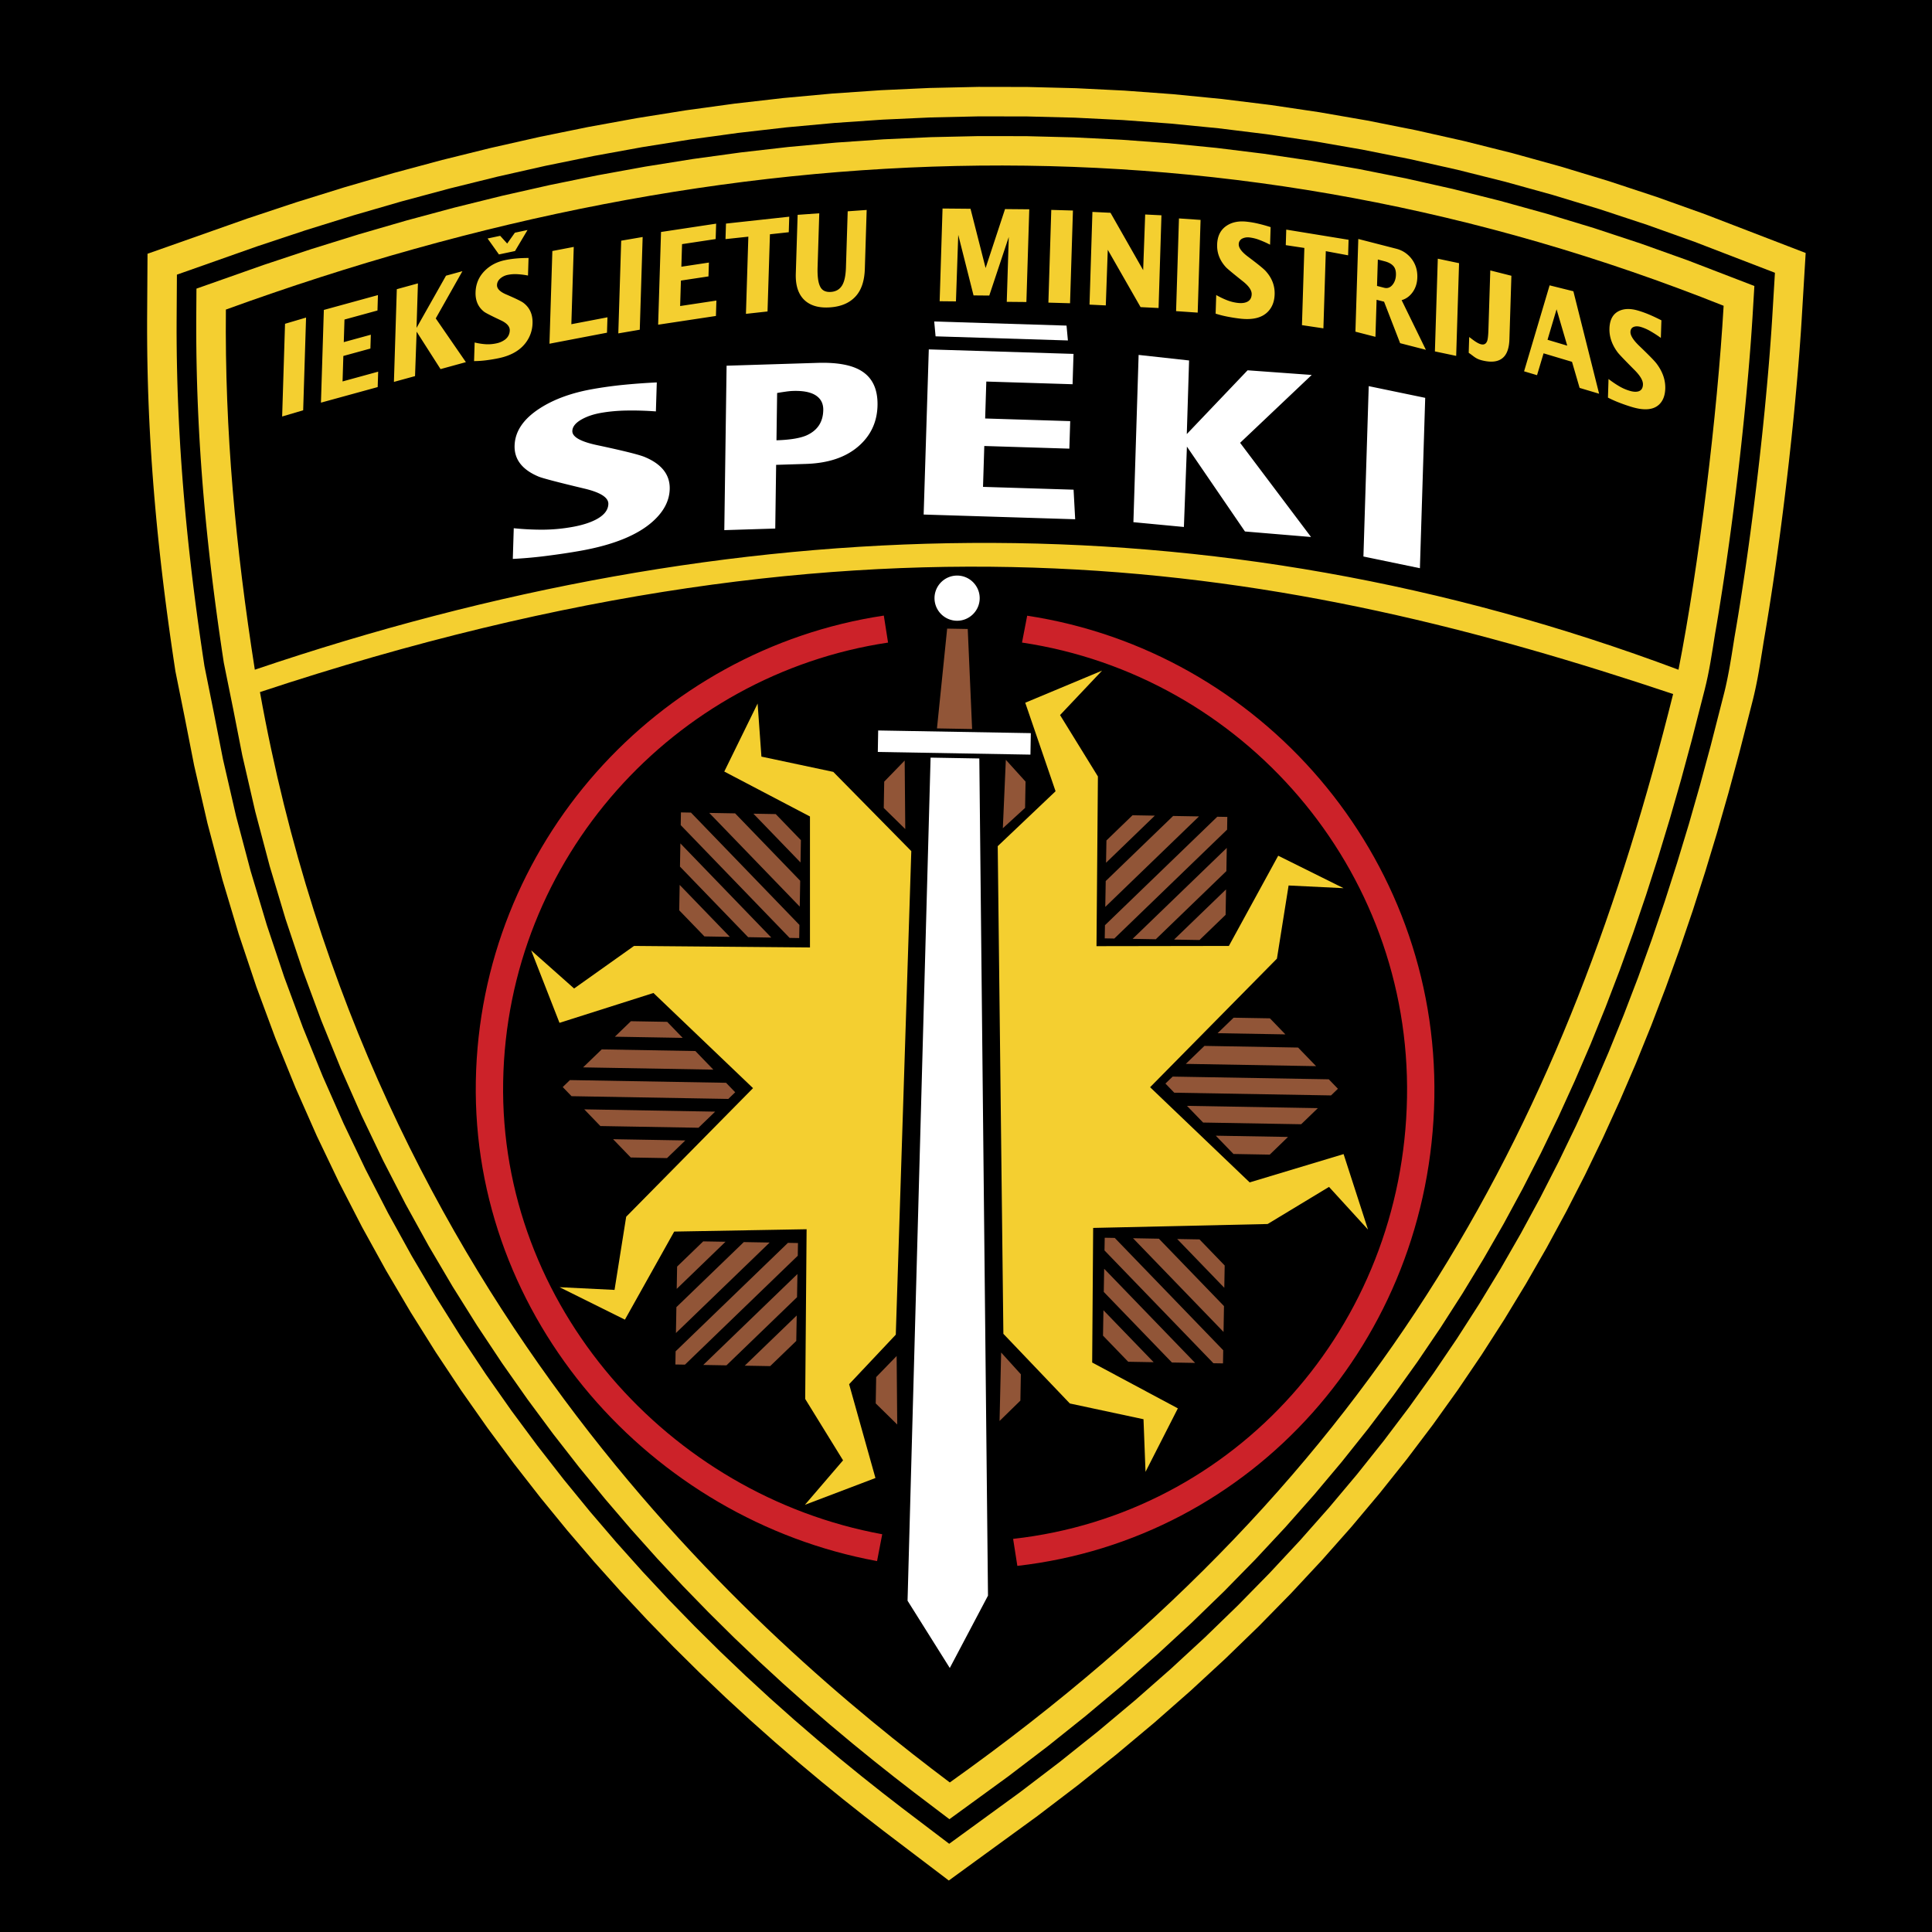
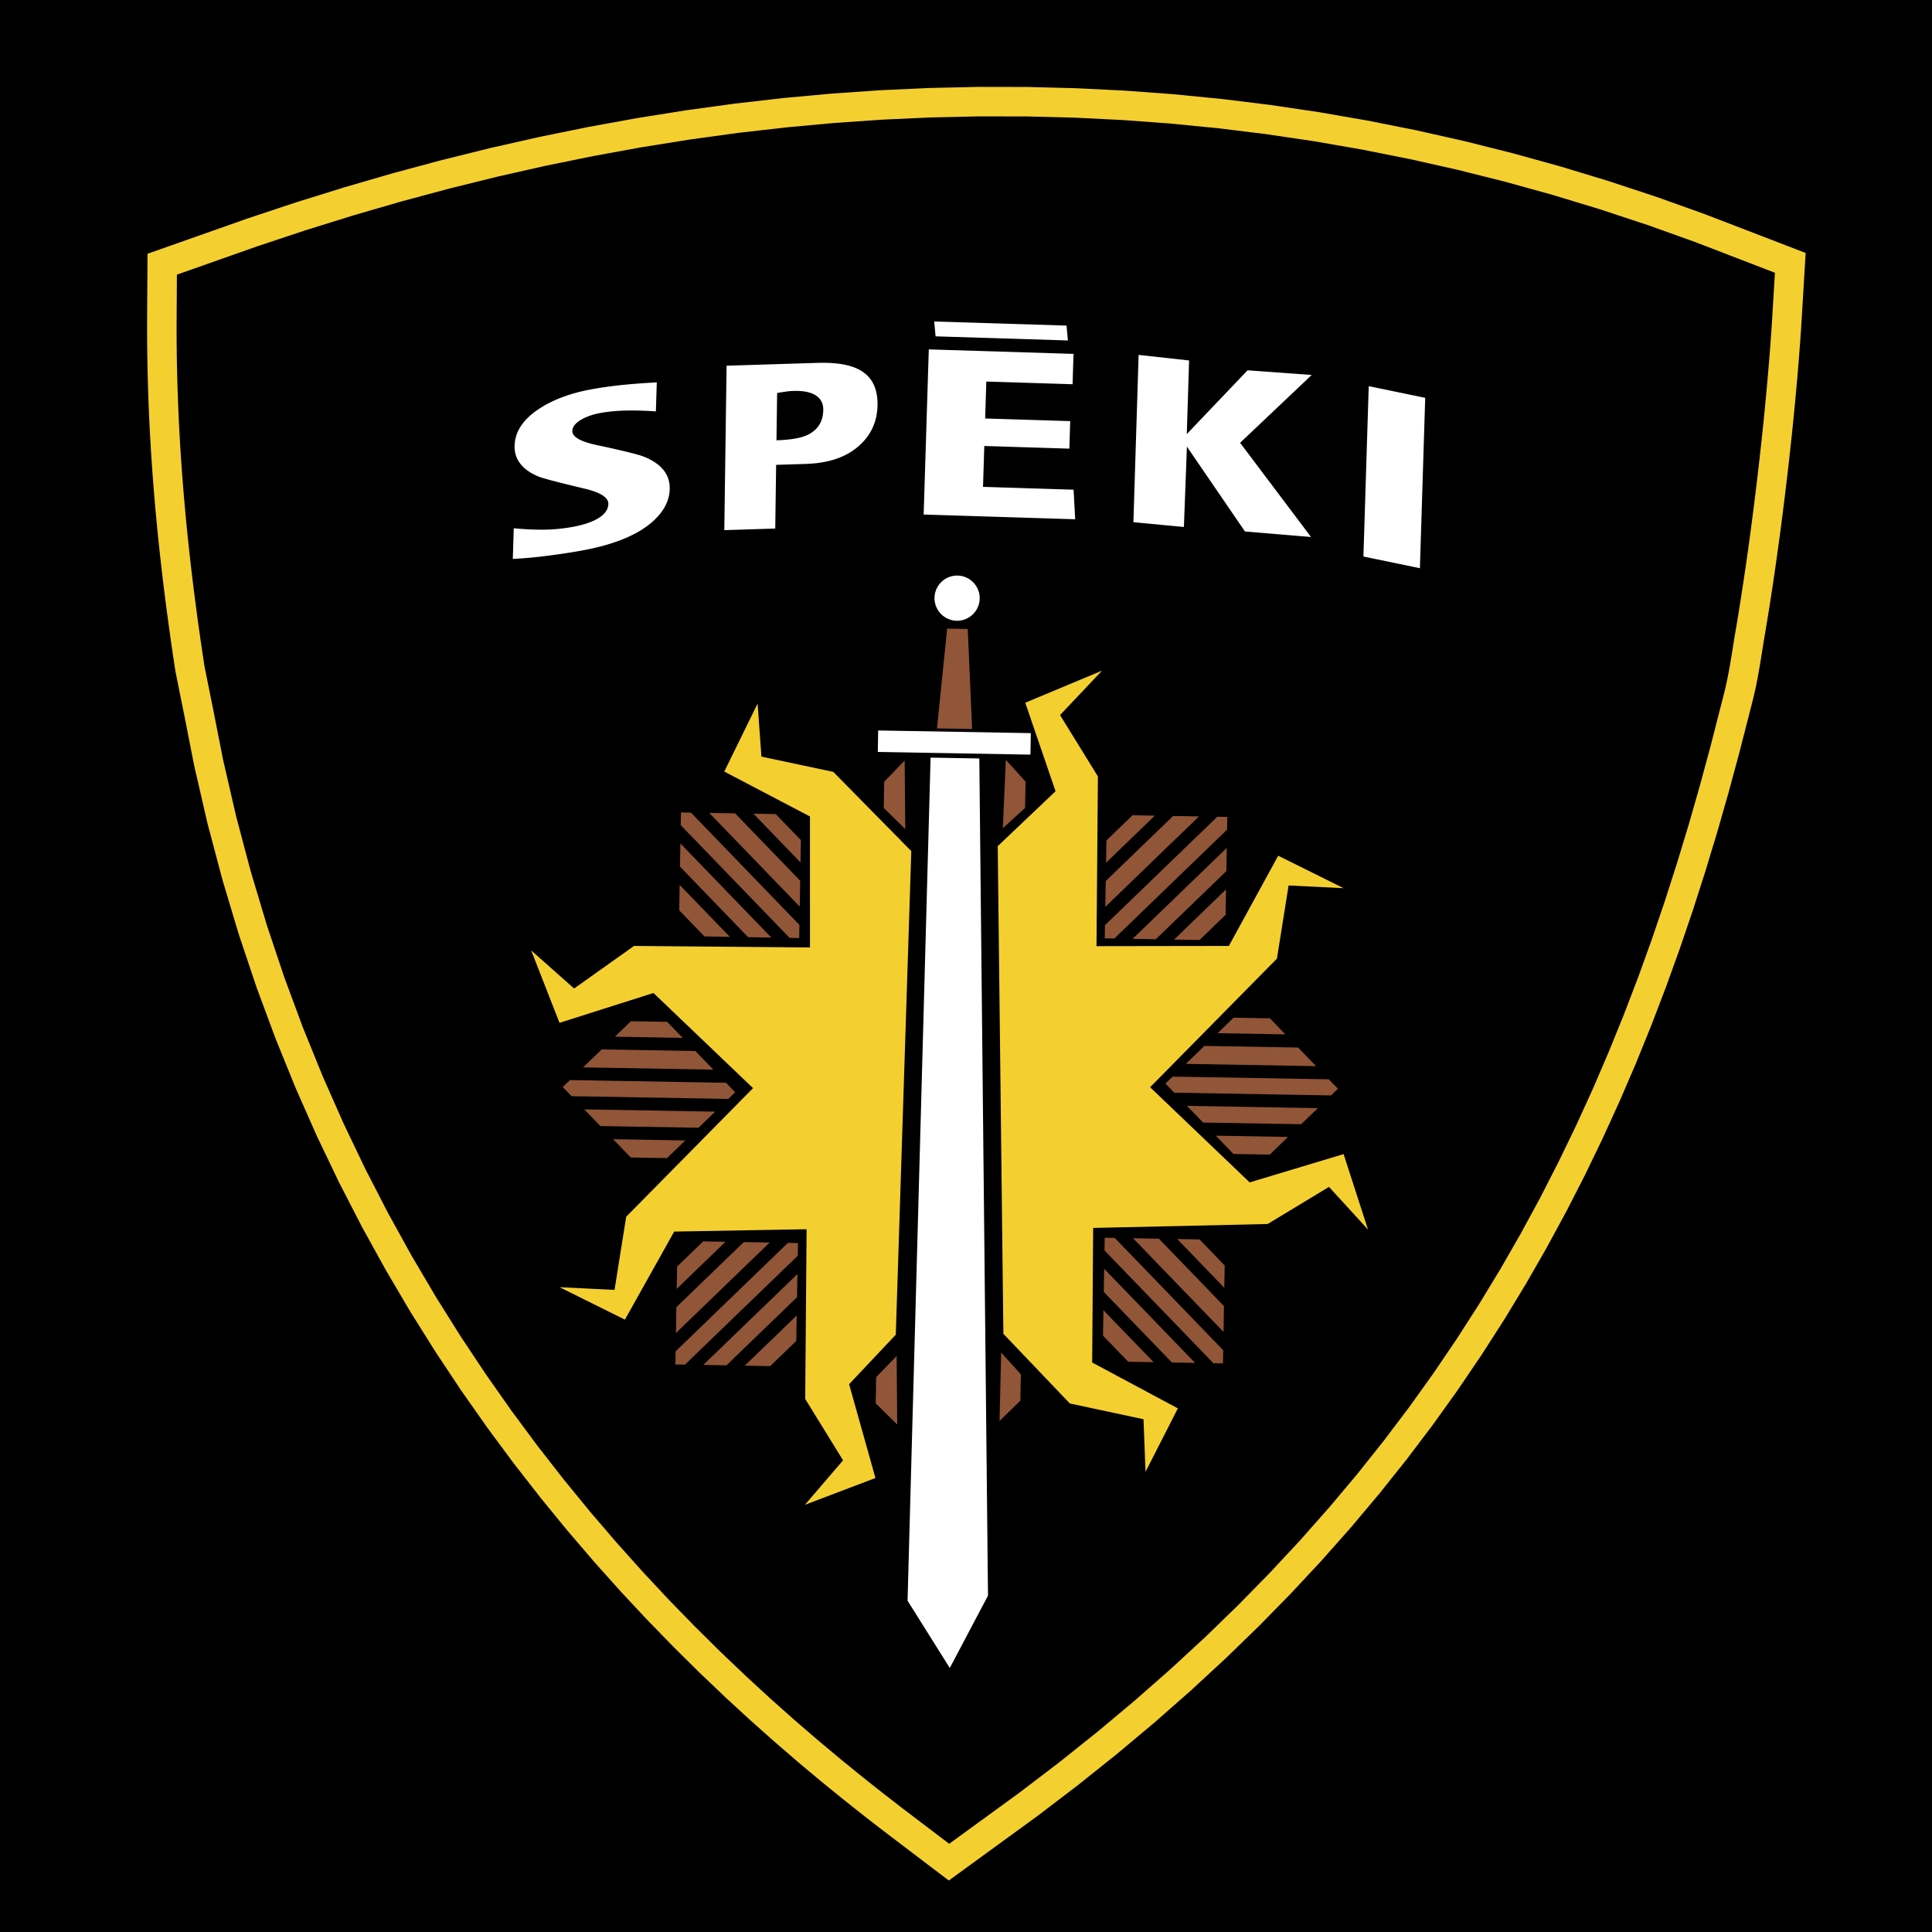
<svg xmlns="http://www.w3.org/2000/svg" width="2500" height="2500" viewBox="0 0 192.756 192.756">
  <g fill-rule="evenodd" clip-rule="evenodd">
    <path d="M0 0h192.756v192.756H0V0z" />
-     <path d="M160.426 39.67l.057-1.857c.365.28.721.52 1.062.72.34.2.691.353 1.047.457.346.103.633.123.863.059.297-.084.451-.314.463-.687.014-.393-.273-.879-.861-1.466-.945-.95-1.49-1.52-1.639-1.711-.588-.773-.867-1.58-.842-2.416.027-.863.34-1.44.939-1.735.518-.254 1.156-.27 1.922-.044.377.111.752.246 1.123.404.369.156.77.346 1.199.565l-.055 1.754a11.576 11.576 0 0 0-1.018-.66 4.5 4.5 0 0 0-.969-.429c-.254-.075-.477-.085-.668-.028-.244.075-.369.249-.379.519-.01.358.287.829.896 1.411.936.897 1.504 1.478 1.705 1.744.607.801.898 1.636.873 2.501-.023.691-.225 1.216-.605 1.58-.562.54-1.461.628-2.686.267-.373-.11-.756-.24-1.146-.387a11.653 11.653 0 0 1-1.281-.561zm-13.893-4.47l.049-1.575c.439.31 1.467 1.252 1.793.394.062-.165.107-.536.125-1.113l.186-5.925 2.105.532-.197 6.336c-.025.833-.223 1.434-.594 1.794-.461.452-1.178.553-2.148.309-.653-.166-.803-.409-1.319-.752zm-3.373-.14l.289-9.25 2.121.447-.287 9.25-2.123-.447zm-13.264-2.621l.24-7.701-1.854-.28.047-1.55 6.219 1.015-.047 1.55-2.225-.415-.24 7.701-2.14-.32zm-8.613-1.147l.059-1.857c.375.213.74.387 1.092.523.352.137.713.226 1.08.266.355.039.652.007.889-.098.305-.138.465-.394.477-.767.012-.392-.285-.825-.889-1.301-.975-.774-1.537-1.242-1.688-1.405-.605-.663-.896-1.414-.869-2.249.025-.863.348-1.494.965-1.895.531-.346 1.191-.478 1.979-.392.389.042.773.107 1.154.199.383.088.795.204 1.238.344l-.055 1.754a9.511 9.511 0 0 0-1.051-.471 4.037 4.037 0 0 0-.998-.252 1.267 1.267 0 0 0-.686.094.629.629 0 0 0-.391.584c-.01.358.297.772.924 1.241.965.723 1.551 1.198 1.758 1.426.627.687.928 1.464.9 2.329-.021.691-.229 1.25-.621 1.68-.58.638-1.502.889-2.764.751a15.396 15.396 0 0 1-1.182-.178 10.29 10.29 0 0 1-1.321-.326zm-3.945-.25l.287-9.25 2.156.148-.287 9.25-2.156-.148zm-8.637-.65l.289-9.25 1.805.088 3.258 5.722.201-5.553 1.623.08-.287 9.25-1.795-.088-3.273-5.722-.197 5.552-1.624-.079zm-4.103-.199l.287-9.251 2.162.062-.289 9.251-2.16-.062zm-10.849-.139l.288-9.25 2.791.025 1.506 5.912 1.938-5.881 2.418.022-.287 9.25-1.959-.018.201-6.47-1.945 5.843-1.57-.014-1.526-6.042-.229 6.639-1.626-.016zm-14.17-8.62l2.159-.153-.167 5.357c-.029.917.058 1.566.256 1.952.187.393.548.572 1.082.534.487-.035.851-.244 1.092-.626.24-.374.373-.983.399-1.828l.174-5.589 1.893-.134-.183 5.872c-.037 1.194-.337 2.104-.903 2.731-.596.666-1.449 1.037-2.561 1.115-1.068.076-1.898-.147-2.493-.664-.658-.577-.969-1.476-.931-2.695l.183-5.872zm-5.157 9.879l.24-7.7-2.279.243.048-1.549 6.312-.688-.048 1.55-1.879.205-.24 7.701-2.154.238zm-8.76 1.083l.288-9.251 5.499-.831-.048 1.537-3.353.507-.07 2.253 2.749-.415-.043 1.381-2.749.416-.079 2.541 3.618-.547-.047 1.537-5.765.872zm-3.974.867l.288-9.25 2.141-.367-.288 9.25-2.141.367zm-6.868 1.03l.288-9.25 2.135-.409-.24 7.713 3.604-.69-.048 1.537-5.739 1.099zm-5.04-8.907l-1.134-1.591 1.257-.267.698.771.769-1.082 1.26-.268-1.248 2.097-1.602.34zm-2.483 10.641l.058-1.856c.372.09.734.146 1.083.17.348.023.706-.003 1.068-.08a2.18 2.18 0 0 0 .88-.379c.303-.234.461-.539.473-.912.012-.392-.281-.726-.879-1.006-.966-.456-1.522-.74-1.672-.854-.6-.464-.887-1.114-.861-1.95.027-.863.346-1.59.956-2.183.528-.513 1.181-.853 1.961-1.018a9.203 9.203 0 0 1 1.145-.17c.377-.034.786-.05 1.225-.052l-.055 1.754a7.438 7.438 0 0 0-1.04-.133 3.688 3.688 0 0 0-.987.067 1.625 1.625 0 0 0-.681.312c-.249.197-.377.432-.385.703-.011.358.293.67.914.935.955.409 1.534.693 1.739.853.622.48.919 1.154.892 2.02a3.334 3.334 0 0 1-.615 1.861c-.574.816-1.488 1.358-2.738 1.623-.381.081-.771.147-1.169.2a9.913 9.913 0 0 1-1.312.095zm-7.996 2.075l.288-9.25 2.107-.579-.139 4.441 2.941-5.209 1.637-.45-2.66 4.712 3.007 4.364-2.529.694-2.386-3.735-.159 4.434-2.107.578zm-7.28 2.07l.288-9.25 5.398-1.481-.047 1.537-3.292.903-.07 2.253 2.699-.74-.043 1.381-2.699.74-.079 2.541 3.553-.975-.048 1.537-5.66 1.554zm-3.872 1.382l.288-9.25 2.098-.62-.288 9.25-2.098.62zm107.081-8.462l.287-9.25 3.793.975c.57.146 1.049.446 1.436.897.463.552.684 1.212.66 1.978-.018.555-.17 1.035-.457 1.444-.295.415-.664.685-1.109.811l2.42 4.953-2.57-.661-1.602-4.138-.746-.192-.115 3.696-1.997-.513zm2.237-7.2l-.082 2.635.705.182c.342.088.631-.019.861-.32.201-.258.311-.582.322-.974.01-.341-.059-.612-.209-.814-.186-.246-.502-.427-.947-.541l-.65-.168zm14.59 11.154l2.547-8.577 2.371.59 2.568 10.222-1.945-.58-.758-2.602-2.838-.848-.652 2.181-1.293-.386zm2.339-3.147l1.967.587-1.064-3.627-.903 3.04z" fill="#f4cf30" />
-     <path d="M23.245 70.633l.926 4.717 1.294 5.615 1.444 5.452 1.585 5.29 1.717 5.129 1.84 4.969 1.954 4.812 2.058 4.654 2.154 4.5 2.24 4.348 2.316 4.193 2.384 4.045 2.443 3.896 2.492 3.748 2.532 3.602 2.563 3.459 2.586 3.316 2.598 3.176 2.603 3.037 2.596 2.9 2.583 2.764 2.558 2.629 2.526 2.5 2.483 2.365 2.433 2.24 2.373 2.111 2.304 1.986 2.225 1.861 2.139 1.74 2.041 1.619 1.935 1.5 3.553 2.697 5.842-4.252 3.949-3.01 3.801-3.039 3.658-3.066 3.52-3.094 3.383-3.123 3.25-3.152 3.119-3.182 2.994-3.211 2.869-3.242 2.75-3.271 2.633-3.303 2.52-3.33 2.408-3.363 2.301-3.395 2.197-3.426 2.098-3.453 2.002-3.486 1.906-3.52 1.816-3.547 1.73-3.58 1.646-3.613 1.568-3.643 1.49-3.676 1.418-3.707 1.35-3.739 1.283-3.771 1.221-3.805 1.164-3.837 1.109-3.87 1.057-3.904.812-3.174.482-1.879c.475-1.856.738-3.692 1.041-5.587l.188-1.091.184-1.111.18-1.129.18-1.146.176-1.16.174-1.174.17-1.185.168-1.195.164-1.204.16-1.21.156-1.215.152-1.218.148-1.219.145-1.219.139-1.217.135-1.214.129-1.208.125-1.201.119-1.193.115-1.183.107-1.17.104-1.156.096-1.142.09-1.124.084-1.105.076-1.085.07-1.063.191-3.183-6.645-2.558-4.674-1.671-4.682-1.547-4.688-1.424-4.695-1.301-4.701-1.18-4.707-1.058-4.713-.938-4.719-.818-4.723-.7-4.729-.583-4.732-.465-4.736-.349-4.74-.235-4.744-.121-4.748-.007-4.749.105-4.752.217-4.754.328-4.756.437-4.758.546-4.759.653-4.76.761-4.761.866-4.761.971-4.761 1.075-4.761 1.178-4.761 1.281-4.761 1.381-4.76 1.481-4.759 1.581-6.685 2.359-.021 3.215v1.152l.007 1.149.013 1.146.021 1.144.027 1.141.034 1.139.041 1.137.047 1.136.054 1.133.06 1.133.066 1.131.073 1.131.079 1.129.085 1.13.091 1.128.098 1.129.103 1.129.109 1.129.115 1.13.121 1.131.126 1.131.132 1.133.138 1.135.143 1.137.148 1.137.154 1.14.158 1.142.165 1.145.168 1.147.174 1.15.915 4.516zm-.708-39.747c50.211-18.24 100.395-19.935 149.43-.379-.621 10.78-2.482 26.044-4.504 36.311-46.75-17.525-94.239-16.203-142.039-.002-1.917-12.21-3.007-23.783-2.887-35.93zm3.399 38.164c11.043 61.522 50.275 94.827 68.825 108.786 43.959-31.277 61.739-66.787 72.167-108.593-38.078-12.742-79.419-20.602-140.992-.193z" fill="#f4cf30" />
-     <path d="M102.482 61.429c23.291 3.537 41.045 23.934 40.623 48.11-.422 24.217-18.15 44.02-41.604 46.689l-.422-2.695c22.17-2.467 38.9-21.168 39.299-44.043.398-22.833-16.398-42.093-38.412-45.382l.516-2.679zM87.504 155.75c-22.574-4.146-40.444-24.207-40.031-47.879.413-23.633 18.057-43.05 40.706-46.454l.422 2.694C67.235 67.314 50.589 85.627 50.2 107.918c-.39 22.33 16.522 41.254 37.82 45.154l-.516 2.678z" fill="#cc2229" />
    <path d="M100.107 133.074l-.564-48.652 5.771-5.479-3.025-8.832 7.664-3.202-4.191 4.433 3.777 6.125-.141 16.931 13.207-.021 4.922-9.002 6.521 3.238-5.484-.268-1.164 7.299-12.654 12.828 9.934 9.496 9.371-2.824 2.436 7.531-3.891-4.258-6.123 3.703-17.408.391-.098 13.428 8.549 4.574-3.227 6.332-.201-5.248-7.35-1.572-6.631-6.951zM90.92 84.918l-1.547 48.242-4.656 4.943 2.626 9.359-7.038 2.674 3.807-4.438-3.777-6.125.14-16.932-13.21.234-4.917 8.787-6.521-3.238 5.485.27 1.163-7.299 12.654-12.83-9.934-9.494-9.374 2.979-2.826-7.23 4.284 3.803 5.978-4.246 17.554.151-.001-13.066-8.549-4.483 3.325-6.786.381 5.296 7.169 1.523 7.784 7.906z" fill="#f4cf30" />
    <path d="M96.552 62.753l-2.054-.036-1.016 9.956 3.506.062-.436-9.982zm-6.234 19.963l-2.146-2.106.046-2.626 2.041-2.103.059 6.835zm9.735-.081l2.219-2.03.047-2.626-1.967-2.173-.299 6.829zm-29.895 41.219l2.225.037-4.867 4.701.039-2.225 2.603-2.513zm4.05.07l2.58.045-9.35 9.027.045-2.58 6.725-6.492zm4.405.076l1.001.018-.021 1.268L68.34 136.15l-.957-.016.023-1.312L78.613 124zm.947 3.111l-.04 2.312-7.042 6.799-2.313-.041 9.395-9.07zm-.072 4.137l-.044 2.537-2.604 2.514-2.536-.045 5.184-5.006zm33.504-49.909l2.225.039-4.867 4.7.039-2.224 2.603-2.515zm4.051.071l2.58.045-9.35 9.028.045-2.581 6.725-6.492zm4.406.077l1 .018-.021 1.268-11.252 10.865-.957-.017.023-1.312 11.207-10.822zm.946 3.11l-.039 2.313-7.041 6.799-2.315-.04 9.395-9.072zm-.073 4.139l-.043 2.536-2.604 2.514-2.537-.044 5.184-5.006zm-44.929-7.515l-2.225-.039 4.7 4.866.039-2.224-2.514-2.603zm-4.05-.071l-2.581-.045 9.029 9.349.045-2.581-6.493-6.723zm-4.405-.077l-1.001-.018-.022 1.268L78.78 93.575l.957.017.023-1.312-10.822-11.207zm-1.056 3.075l-.041 2.314 6.8 7.04 2.314.041-9.073-9.395zm-.072 4.139l-.044 2.536 2.515 2.604 2.536.044-5.007-5.184zm51.864 35.369l-2.225-.039 4.699 4.867.039-2.225-2.513-2.603zm-4.051-.07l-2.58-.047 9.029 9.35.045-2.58-6.494-6.723zm-4.404-.078l-1.002-.018-.021 1.268 10.865 11.252.957.016.023-1.311-10.822-11.207zm-1.057 3.076l-.039 2.312 6.799 7.041 2.314.041-9.074-9.394zm-.072 4.139l-.043 2.535 2.514 2.604 2.537.045-5.008-5.184zm12.988-29.186l-1.6 1.545 6.766.119-1.545-1.602-3.621-.062zm-2.912 2.813l-1.857 1.793 12.996.227-1.793-1.855-9.346-.165zm-3.17 3.062l-.721.695.881.912 15.641.271.688-.664-.912-.943-15.577-.271zm1.43 2.92l1.607 1.664 9.785.17 1.666-1.607-13.058-.227zm2.875 2.977l1.762 1.824 3.619.064 1.824-1.764-7.205-.124zm-58.356-11.422l-1.6 1.545 6.765.117-1.545-1.6-3.62-.062zm-2.913 2.812l-1.857 1.793 12.996.227-1.793-1.857-9.346-.163zm-3.17 3.061l-.72.695.881.912 15.64.273.688-.664-.912-.945-15.577-.271zm1.429 2.92l1.607 1.666 9.787.17 1.665-1.607-13.059-.229zm2.876 2.978l1.762 1.824 3.619.062 1.825-1.762-7.206-.124zm38.558 28.112l2.078-2.031.047-2.627-1.967-2.172-.158 6.83zm-10.209.355l-2.146-2.107.046-2.627 2.041-2.102.059 6.836z" fill="#915537" />
    <path d="M92.845 75.588l4.862.085.865 83.524-3.811 7.219-4.214-6.713 2.298-84.115zm-5.229-2.709l15.228.266-.037 2.144-15.228-.266.037-2.144zM95.529 57.425c1.241.021 2.236 1.052 2.215 2.293s-1.052 2.236-2.293 2.214a2.259 2.259 0 0 1-2.215-2.293 2.258 2.258 0 0 1 2.293-2.214z" fill="#fff" />
    <path d="M25.02 86.951l1.603 5.35 1.737 5.188 1.862 5.027 1.976 4.867 2.082 4.709 2.179 4.553 2.266 4.398 2.344 4.244 2.412 4.09 2.471 3.941 2.521 3.791 2.561 3.645 2.592 3.496 2.615 3.354 2.627 3.211 2.631 3.07 2.625 2.932 2.61 2.795 2.586 2.656 2.552 2.525 2.509 2.391 2.458 2.262 2.396 2.133 2.327 2.006 2.247 1.881 2.158 1.756 2.059 1.633 1.951 1.512 4.725 3.588 7.041-5.125 3.982-3.037 3.838-3.066 3.693-3.096 3.555-3.125 3.42-3.156 3.283-3.186 3.154-3.217 3.027-3.248 2.902-3.279 2.783-3.311 2.664-3.342 2.549-3.373 2.438-3.404 2.33-3.436 2.225-3.465 2.123-3.496 2.025-3.529 1.93-3.559 1.836-3.59 1.75-3.619 1.666-3.652 1.582-3.68 1.506-3.713 1.434-3.742 1.361-3.775 1.295-3.805 1.23-3.836 1.174-3.867 1.115-3.899 1.064-3.931.816-3.187.482-1.885.092-.365.088-.37.082-.369.078-.366.074-.365.07-.364.068-.361.064-.36.061-.358.061-.357.059-.356.057-.355.057-.354.166-1.051.186-1.084.186-1.121.182-1.137.18-1.154.178-1.168.176-1.182.172-1.192.168-1.203.164-1.21.16-1.218.158-1.222.152-1.225.15-1.225.145-1.227.141-1.225.135-1.221.131-1.214.125-1.209.121-1.201.113-1.19.109-1.177.104-1.165.098-1.15.09-1.132.084-1.114.078-1.095.07-1.074.279-4.623-8.008-3.083-4.719-1.688-4.727-1.562-4.734-1.438-4.74-1.313-4.748-1.191-4.756-1.068-4.76-.948-4.766-.827-4.771-.707-4.775-.589-4.781-.47-4.785-.353-4.787-.237-4.791-.122-4.793-.007-4.795.107-4.798.219-4.799.331-4.801.441-4.801.55-4.802.659-4.802.768-4.802.874-4.802.979-4.801 1.084-4.8 1.188-4.799 1.29-4.798 1.392-4.796 1.493-4.794 1.593-8.004 2.824-.029 4.602-.003 1.164.007 1.16.013 1.158.021 1.157.027 1.152.034 1.151.042 1.148.048 1.147.054 1.145.061 1.144.067 1.143.074 1.143.081 1.14.086 1.14.092 1.139.099 1.14.104 1.139.11 1.14.116 1.14.122 1.141.127 1.141.133 1.142.138 1.144.145 1.146.149 1.146.154 1.148.16 1.15.166 1.153.169 1.154.182 1.202.918 4.557.932 4.743 1.308 5.677 1.461 5.511zm-2.835.799l1.63 5.44 1.767 5.276 1.894 5.113 2.01 4.953 2.118 4.791 2.217 4.631 2.305 4.475 2.384 4.316 2.453 4.162 2.514 4.008 2.563 3.855 2.605 3.705 2.635 3.557 2.658 3.408 2.67 3.264 2.674 3.121 2.667 2.979 2.651 2.838 2.626 2.699 2.592 2.564 2.548 2.428 2.495 2.295 2.432 2.164 2.361 2.035 2.279 1.908 2.188 1.779 2.087 1.654 1.976 1.531 6.479 4.92 8.838-6.432 4.035-3.076 3.891-3.109 3.748-3.139 3.607-3.172 3.471-3.205 3.338-3.238 3.205-3.27 3.078-3.303 2.955-3.336 2.83-3.369 2.711-3.4 2.596-3.434 2.482-3.465 2.371-3.498 2.266-3.529 2.16-3.559 2.061-3.59 1.963-3.621 1.869-3.65 1.777-3.68 1.691-3.711 1.609-3.738 1.527-3.768 1.453-3.797 1.381-3.826 1.312-3.854 1.246-3.884 1.186-3.912 1.129-3.941 1.074-3.971.822-3.206.484-1.893.098-.392.096-.404.09-.402.084-.394.08-.392.076-.389.07-.381.068-.378.064-.373.062-.37.061-.367.057-.361.059-.356.164-1.037.182-1.074.188-1.135.186-1.151.182-1.166.18-1.179.176-1.192.174-1.205.168-1.214.168-1.221.162-1.228.158-1.232.154-1.234.15-1.235.146-1.236.143-1.236.135-1.231.133-1.224.127-1.22.121-1.212.115-1.202.109-1.187.105-1.177.098-1.162.092-1.146.084-1.127.08-1.11.07-1.089.408-6.782-10.051-3.87-4.785-1.711-4.795-1.584-4.803-1.458-4.811-1.333-4.818-1.209-4.826-1.084-4.832-.962-4.838-.839-4.842-.718-4.848-.597-4.854-.477-4.855-.358-4.858-.24-4.859-.123-4.865-.008-4.864.108L87.881 9l-4.867.335-4.867.447-4.866.558-4.866.668-4.865.777-4.865.885-4.863.992-4.86 1.098-4.858 1.202-4.855 1.306-4.853 1.409-4.85 1.509-4.846 1.61-9.982 3.522-.042 6.68v1.181l.007 1.178.013 1.176.021 1.174.028 1.169.034 1.169.042 1.166.048 1.165.055 1.161.062 1.16.068 1.16.075 1.159.082 1.157.087 1.155.094 1.155.1 1.155.105 1.153.112 1.155.118 1.155.124 1.155.129 1.155.135 1.155.14 1.157.146 1.159.151 1.158.156 1.16.161 1.163.167 1.165.171 1.165.193 1.279.931 4.62.939 4.784 1.33 5.77 1.485 5.604z" fill="#f4cf30" />
    <path d="M136.029 55.523l.529-16.998 5.635 1.168-.529 16.998-5.635-1.168zm-22.949-3.424l.52-16.689 5.035.554-.229 7.345 6.066-6.364 6.398.464-7.145 6.771 7.076 9.397-6.592-.551-5.791-8.467-.301 8.018-5.037-.478zM93.343 33.556l-.136-1.481 13.201.41.137 1.482-13.202-.411zm-1.19 17.78l.513-16.477 14.439.449-.094 3.027-8.607-.268-.115 3.685 8.486.264-.086 2.746-8.486-.265-.127 4.078 9.035.281.16 2.95-15.118-.47zM77.534 39.21l-.065 4.718c1.342-.042 2.344-.205 3.002-.49 1.095-.495 1.649-1.336 1.666-2.535.01-.692-.282-1.205-.881-1.534-.501-.271-1.209-.393-2.13-.364-.22.007-.464.029-.726.068-.286.04-.576.083-.866.137zm-5.27 13.682l.228-16.405 9.065-.283c2.001-.062 3.478.217 4.437.837 1.061.681 1.578 1.798 1.557 3.356-.024 1.675-.66 3.051-1.904 4.13-1.267 1.102-3.014 1.688-5.239 1.758l-2.973.093-.088 6.355-5.083.159zm-21.101 2.871l.095-3.061c1.009.102 1.99.149 2.933.144a17.13 17.13 0 0 0 2.888-.268c.953-.168 1.741-.411 2.368-.735.813-.423 1.229-.943 1.248-1.559.021-.646-.783-1.158-2.41-1.542-2.628-.627-4.142-1.025-4.551-1.193-1.638-.687-2.435-1.72-2.392-3.098.044-1.423.883-2.657 2.515-3.71 1.411-.909 3.164-1.55 5.27-1.921a40.603 40.603 0 0 1 3.09-.426 65.567 65.567 0 0 1 3.311-.24l-.09 2.892c-.951-.07-1.894-.1-2.817-.087-.948.01-1.839.09-2.668.236-.7.124-1.309.321-1.831.599-.667.355-1.006.757-1.02 1.204-.018.59.816 1.065 2.504 1.421 2.595.553 4.173.946 4.733 1.182 1.696.711 2.522 1.782 2.478 3.208-.035 1.139-.572 2.184-1.604 3.138-1.525 1.415-3.981 2.421-7.352 3.015-1.028.181-2.08.338-3.156.476a43.04 43.04 0 0 1-3.542.325z" fill="#fff" />
  </g>
</svg>